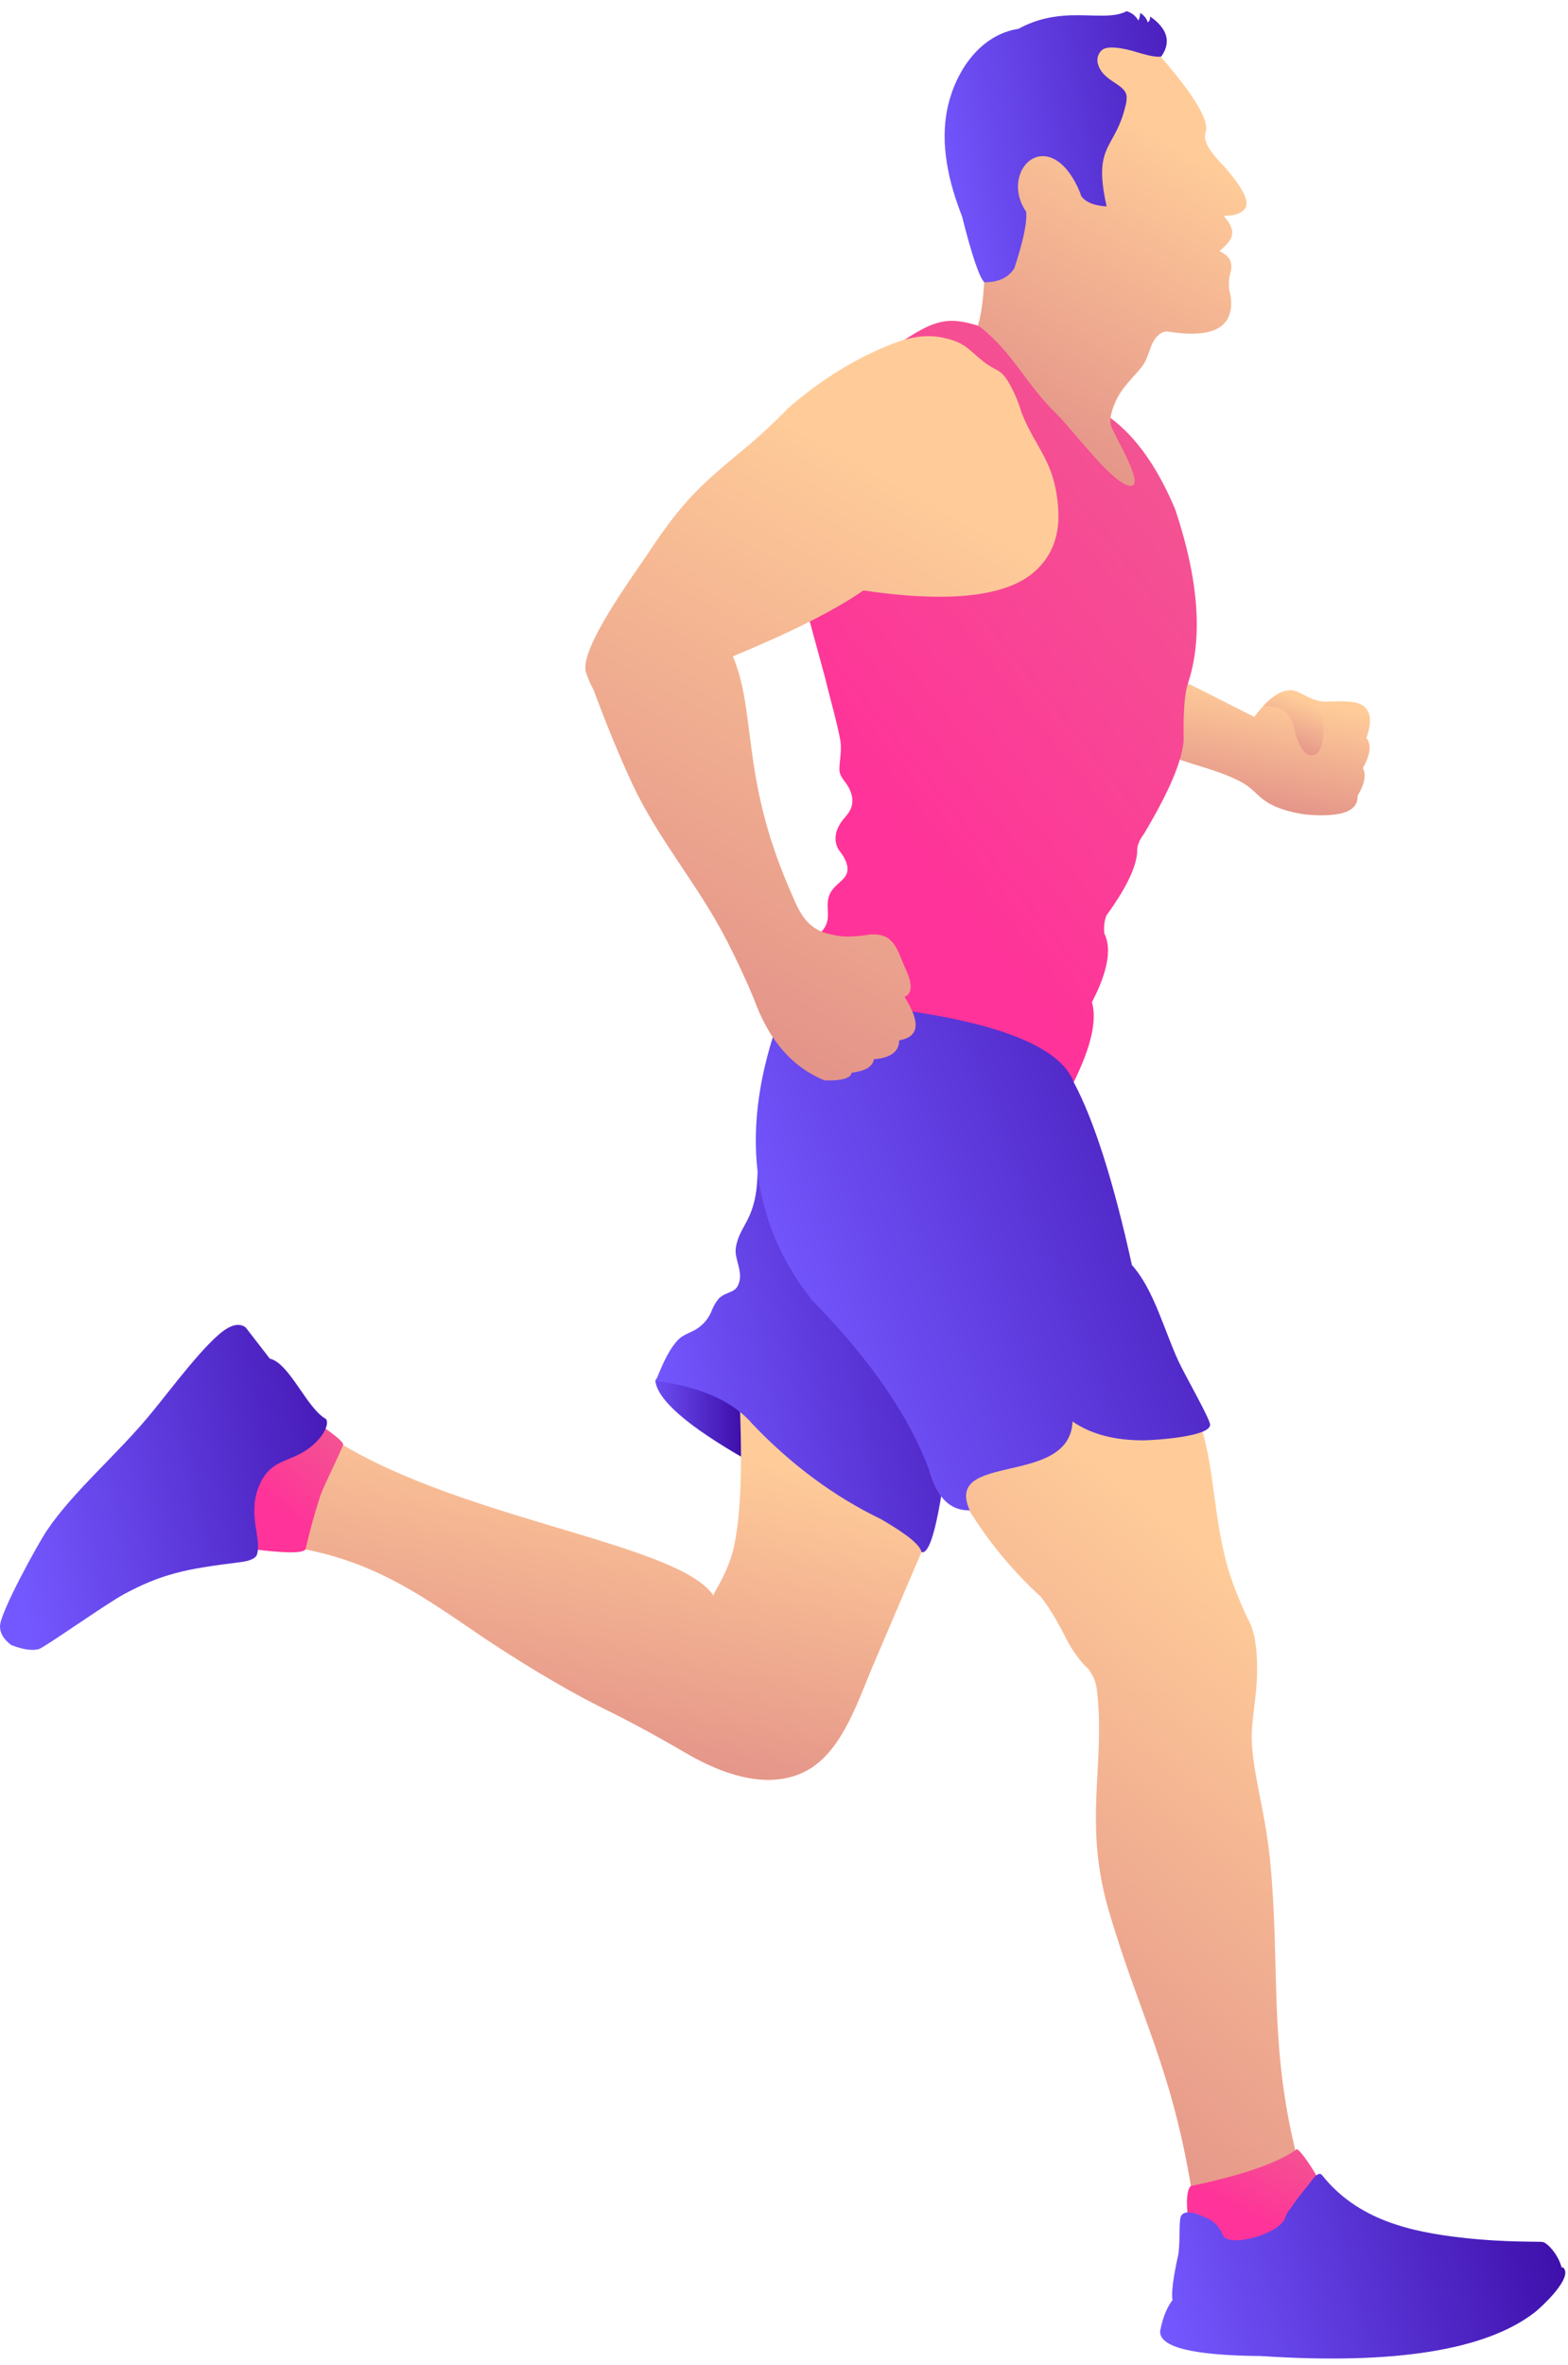
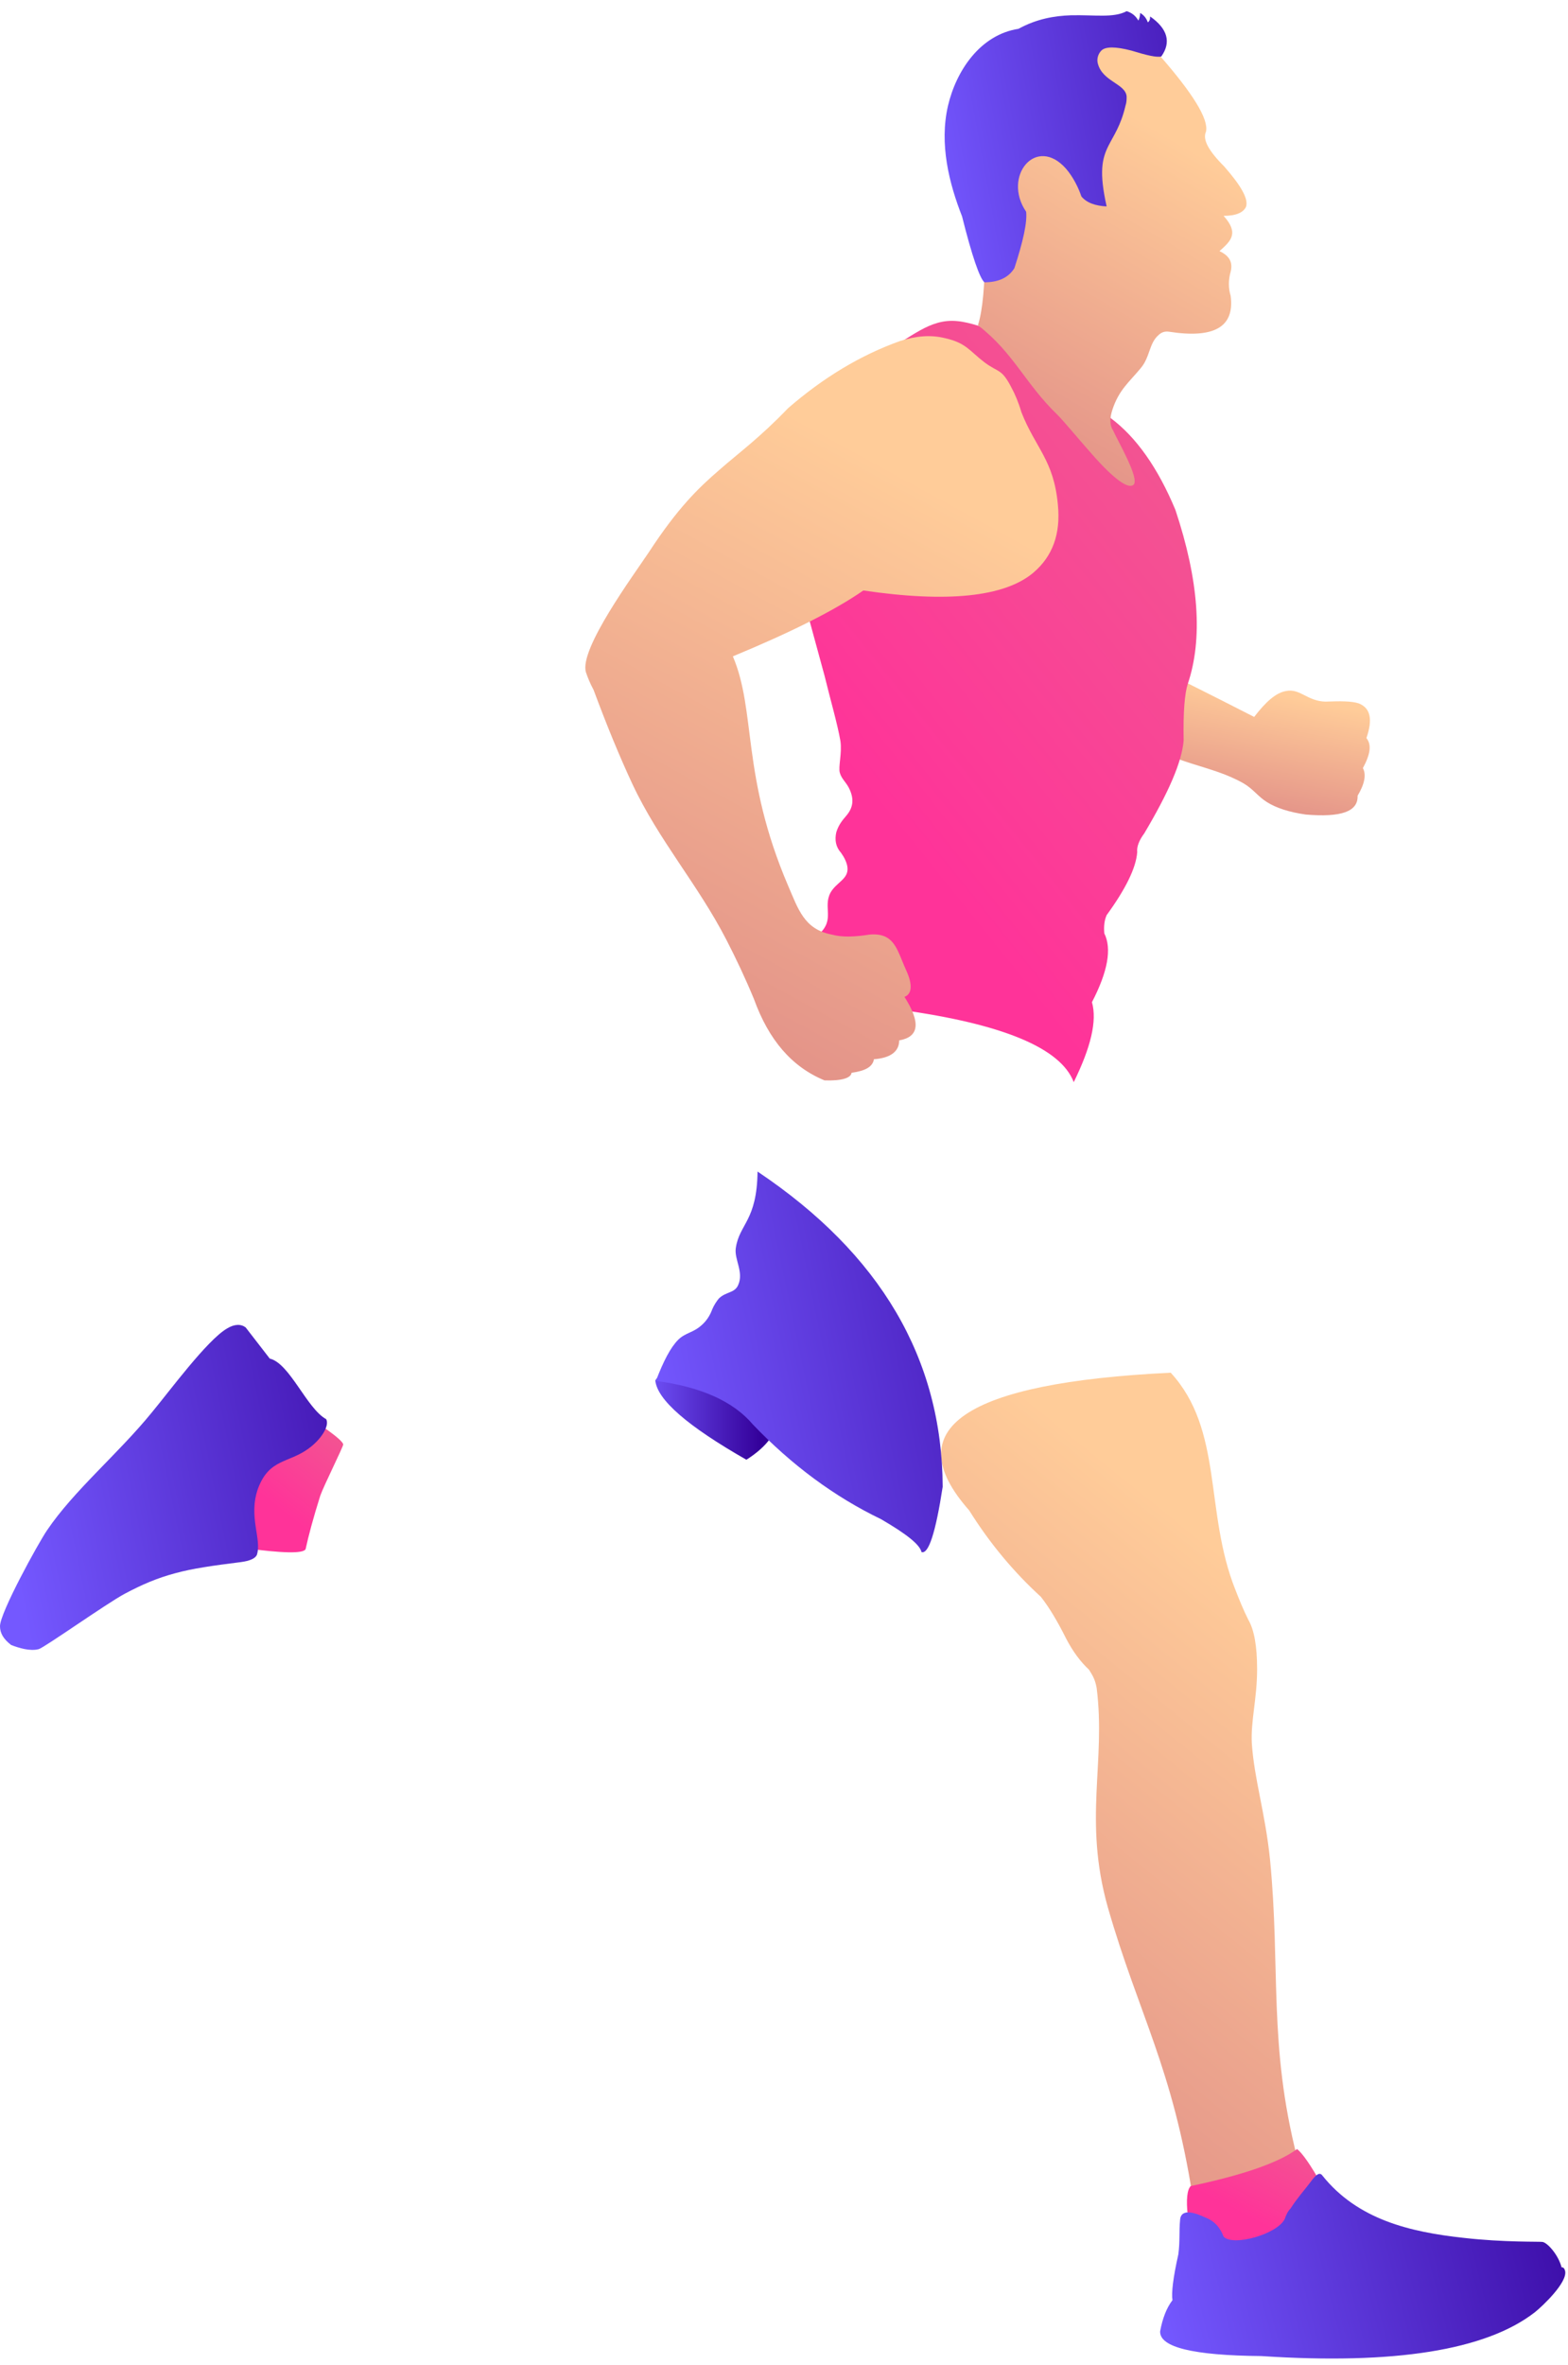
<svg xmlns="http://www.w3.org/2000/svg" xmlns:xlink="http://www.w3.org/1999/xlink" fill="#000000" height="402.1" preserveAspectRatio="xMidYMid meet" version="1" viewBox="-0.1 -1.9 266.8 402.1" width="266.8" zoomAndPan="magnify">
  <g>
    <linearGradient gradientTransform="matrix(.028 0 0 -.028 -111.804 -36.216)" gradientUnits="userSpaceOnUse" id="a" x1="11614.141" x2="9100.128" xlink:actuate="onLoad" xlink:show="other" xlink:type="simple" y1="-10812.188" y2="-13928.519">
      <stop offset="0" stop-color="#ffcc99" />
      <stop offset="1" stop-color="#df8a86" />
    </linearGradient>
    <path clip-rule="evenodd" d="M199.1,231.5c-35.1,1.7-46.6,9.5-34.3,23.4 c3.5,5.6,7.6,10.5,12.2,14.7c1.5,1.9,2.9,4.3,4.3,7.1c1.2,2.3,2.5,4,3.9,5.3c0.4,0.7,1,1.4,1.3,3.1c1.6,12.7-2.3,22.4,1.9,37.3 c5.3,18.4,11,27.1,14.5,49.6c7.4-0.1,13.3-2.5,17.7-7.1c-4.9-19.2-2.8-32.2-4.6-50.6c-0.8-7.9-2.7-13.7-3.1-19.8 c-0.2-3.8,0.9-7.6,0.9-12.6c0-3.9-0.5-6.7-1.5-8.4c-0.8-1.6-1.5-3.3-2.2-5.1C204.8,255.1,208.1,241.3,199.1,231.5z" fill="url(#a)" fill-rule="evenodd" />
    <linearGradient gradientTransform="matrix(.028 0 0 -.028 -111.804 -36.216)" gradientUnits="userSpaceOnUse" id="b" x1="7879.163" x2="8616.21" xlink:actuate="onLoad" xlink:show="other" xlink:type="simple" y1="-9654.506" y2="-9654.506">
      <stop offset="0" stop-color="#7458ff" />
      <stop offset="1" stop-color="#330099" />
    </linearGradient>
    <path clip-rule="evenodd" d="M126.9,246.3c-10-5.7-15.2-10.2-15.5-13.5 c2.2-3.1,7.4-4.5,15.5-4.2C134.5,236,134,241.8,126.9,246.3z" fill="url(#b)" fill-rule="evenodd" />
    <linearGradient gradientTransform="matrix(.028 0 0 -.028 -111.804 -36.216)" gradientUnits="userSpaceOnUse" id="c" x1="7714.931" x2="7228.151" xlink:actuate="onLoad" xlink:show="other" xlink:type="simple" y1="-9885.096" y2="-12175.23">
      <stop offset="0" stop-color="#ffcc99" />
      <stop offset="1" stop-color="#df8a86" />
    </linearGradient>
-     <path clip-rule="evenodd" d="M156.7,262c-4.7-14.7-15-23.6-31-26.6 c0.2,3.9,0.4,9.9,0.2,15.6c-0.2,4.3-0.6,8.4-1.4,11.2c-1.2,4.1-3.2,6.7-3.2,7.2c-6-8.9-41.9-12.7-63.7-26 c-4.2,3.6-6.8,9.5-7.7,17.8c14.3,2.3,22.8,9,33.1,15.9c8.2,5.4,15.2,9.4,21,12.2c4.2,2.1,8.2,4.3,12.3,6.7c8.5,5,15.5,6,20.8,3.2 c6.4-3.4,9-12.7,11.9-19.2C154.1,268,156.7,262,156.7,262L156.7,262z" fill="url(#c)" fill-rule="evenodd" />
    <linearGradient gradientTransform="matrix(.028 0 0 -.028 -111.804 -36.216)" gradientUnits="userSpaceOnUse" id="d" x1="7929.277" x2="10971.368" xlink:actuate="onLoad" xlink:show="other" xlink:type="simple" y1="-9597.449" y2="-8964.8">
      <stop offset="0" stop-color="#7458ff" />
      <stop offset="1" stop-color="#330099" />
    </linearGradient>
    <path clip-rule="evenodd" d="M128.8,197.3c20.9,14,31.4,31.8,31.5,53.6 c-1.2,7.8-2.4,11.5-3.6,11.1c-0.3-1.3-2.6-3.1-6.9-5.6c-7.9-3.8-15.2-9.2-21.8-16.1c-3.3-3.9-8.8-6.4-16.5-7.4 c1.3-3.4,2.5-5.7,3.8-7c1.2-1.2,2.6-1.2,4-2.5c0.8-0.7,1.4-1.6,1.8-2.7c0.3-0.7,0.7-1.3,1.1-1.8c1.2-1.2,2.7-0.9,3.3-2.3 c1-2.2-0.7-4.4-0.4-6.3C125.7,206.2,128.7,205.7,128.8,197.3z" fill="url(#d)" fill-rule="evenodd" />
    <linearGradient gradientTransform="matrix(.028 0 0 -.028 -111.804 -36.216)" gradientUnits="userSpaceOnUse" id="e" x1="8632.071" x2="12599.249" xlink:actuate="onLoad" xlink:show="other" xlink:type="simple" y1="-9037.303" y2="-7495.898">
      <stop offset="0" stop-color="#7458ff" />
      <stop offset="1" stop-color="#330099" />
    </linearGradient>
-     <path clip-rule="evenodd" d="M149.1,164.4c-11,4.4-16.5,6.5-16.5,6.5 c-6.9,18.9-5.1,35,5.5,48.3c9.9,10.1,16.4,19.6,19.8,28.6c1.3,4.8,3.6,7.2,7,7.1c-4.5-10,17-3.9,17.5-15.1c3.2,2.2,7.2,3.2,12,3.2 c1.7,0,11.6-0.6,11.4-2.7c-0.1-1.1-4.5-8.8-5.4-10.8c-2.4-5.2-4.2-12.2-7.9-16.3c-3.1-14.1-6.4-24.5-9.9-31.1 C182,169.3,170.8,163.5,149.1,164.4L149.1,164.4z" fill="url(#e)" fill-rule="evenodd" />
    <linearGradient gradientTransform="matrix(.028 0 0 -.028 -111.804 -36.216)" gradientUnits="userSpaceOnUse" id="f" x1="11504.796" x2="11342.996" xlink:actuate="onLoad" xlink:show="other" xlink:type="simple" y1="-5392.974" y2="-6207.648">
      <stop offset="0" stop-color="#ffcc99" />
      <stop offset="1" stop-color="#df8a86" />
    </linearGradient>
    <path clip-rule="evenodd" d="M200.6,113.6c-4,3.7-6.7,7-8,9.7c7.6,5,13.3,4.8,18.9,8 c1.7,1,2.4,2.2,4,3.2c1.6,1,3.8,1.7,6.6,2.1c6,0.5,8.9-0.5,8.8-3.2c1.2-2,1.5-3.6,0.9-4.7c1.3-2.4,1.5-4,0.6-5.1 c1.1-3.2,0.7-5.1-1.3-5.9c-1.2-0.4-3.1-0.4-5.7-0.3c-3.1-0.1-4.3-2.3-6.7-1.8c-1.7,0.3-3.4,1.8-5.4,4.4 C204.9,115.7,200.6,113.6,200.6,113.6L200.6,113.6z" fill="url(#f)" fill-rule="evenodd" />
    <linearGradient gradientTransform="matrix(.028 0 0 -.028 -111.804 -36.216)" gradientUnits="userSpaceOnUse" id="g" x1="11754.446" x2="11621.3" xlink:actuate="onLoad" xlink:show="other" xlink:type="simple" y1="-5414.88" y2="-5767.265">
      <stop offset="0" stop-color="#ffcc99" />
      <stop offset="1" stop-color="#df8a86" />
    </linearGradient>
-     <path clip-rule="evenodd" d="M220.6,115.7c-1.6-0.7-3.5,0.1-5.7,2.4 c2.4,0.2,4.3,0.4,5.1,3.4c0.6,2.8,1.6,5.2,3.3,5c1.7-0.2,1.8-3.5,1.8-5C225.1,120.4,224.2,117.6,220.6,115.7L220.6,115.7z" fill="url(#g)" fill-rule="evenodd" />
    <linearGradient gradientTransform="matrix(.028 0 0 -.028 -111.804 -36.216)" gradientUnits="userSpaceOnUse" id="h" x1="9210.174" x2="14696.795" xlink:actuate="onLoad" xlink:show="other" xlink:type="simple" y1="-5991.673" y2="-1584.835">
      <stop offset="0" stop-color="#ff3399" />
      <stop offset="1" stop-color="#df8a86" />
    </linearGradient>
    <path clip-rule="evenodd" d="M140.2,113c-2.9-10.6-4.3-15.8-4.3-15.8 c5.5-16.2,10.3-29.3,14.5-39.4c4.4-2.1,7.6-5.6,12.4-5.1c1.1,0.1,2.3,0.4,3.6,0.8c7.8,3.5,15.3,8.7,22.5,15.7 c4.3,3.2,8,8.4,11,15.6c4,12,4.7,21.9,2.1,29.6c-0.5,1.5-0.8,4.7-0.7,9.6c-0.3,3.7-2.6,8.9-6.7,15.8c-0.9,1.2-1.3,2.3-1.2,3.2 c-0.2,2.7-2,6.3-5.2,10.7c-0.4,0.9-0.5,1.9-0.4,3.1c1.3,2.6,0.6,6.5-2.1,11.7c0.9,3.2-0.2,7.7-3.1,13.6 c-2.2-5.8-12.1-9.9-29.5-12.3c-9.2-8.6-13.8-12.9-13.8-12.9c2.7-2.5,0.6-4.5,1.9-7c1-1.8,3.1-2.3,2.9-4.3c-0.1-0.9-0.6-1.8-1.1-2.5 c-0.9-1-1.1-2.2-0.8-3.5c0.4-1.3,1.1-2.1,1.7-2.8c1.2-1.4,1.3-2.8,0.6-4.4c-0.5-1.2-1.4-1.8-1.7-2.9c-0.3-1,0.4-3.3,0.1-5.4 C142.4,121.2,141.2,117.1,140.2,113L140.2,113z" fill="url(#h)" fill-rule="evenodd" />
    <linearGradient gradientTransform="matrix(.028 0 0 -.028 -111.804 -36.216)" gradientUnits="userSpaceOnUse" id="i" x1="10924.134" x2="9723.502" xlink:actuate="onLoad" xlink:show="other" xlink:type="simple" y1="-1952.702" y2="-4032.769">
      <stop offset="0" stop-color="#ffcc99" />
      <stop offset="1" stop-color="#df8a86" />
    </linearGradient>
    <path clip-rule="evenodd" d="M167.5,40.4c0,6.2-0.4,10.5-1.2,13 c6.1,4.7,8,9.9,13.5,15.2c1.2,1.2,3.9,4.5,6.5,7.4c3.9,4.3,5.8,5.2,6.5,4.5c1-1.1-2.7-7.4-3.5-9.2c-0.6-0.9-0.6-2.1-0.1-3.6 c1.1-3.3,2.8-4.6,4.8-7c1.6-1.9,1.4-4.2,3-5.6c0.5-0.5,1.1-0.7,1.8-0.6c7.7,1.2,11.2-0.8,10.5-6.1c-0.4-1.3-0.4-2.7,0-4.1 c0.4-1.6-0.2-2.7-1.9-3.5c1.9-1.7,3.4-3,0.7-6c2,0,3.3-0.5,3.8-1.5c0.5-1.3-0.8-3.6-3.7-6.9c-2.7-2.7-3.7-4.6-3.1-5.9 c0.5-2.1-2.2-6.5-8-13.1C173.6-1.9,163.5,17.2,167.5,40.4L167.5,40.4z" fill="url(#i)" fill-rule="evenodd" />
    <linearGradient gradientTransform="matrix(.028 0 0 -.028 -111.804 -36.216)" gradientUnits="userSpaceOnUse" id="j" x1="9632.67" x2="12045.294" xlink:actuate="onLoad" xlink:show="other" xlink:type="simple" y1="-2189.277" y2="-1746.426">
      <stop offset="0" stop-color="#7458ff" />
      <stop offset="1" stop-color="#330099" />
    </linearGradient>
    <path clip-rule="evenodd" d="M192.4,6.7c-2.7-0.7-4.4-0.7-5.1,0 c-0.6,0.6-0.8,1.5-0.6,2.2c0.8,3.1,4.7,3.4,4.9,5.6c0,0.5,0,1-0.2,1.6c-0.8,3.4-2,5-2.9,6.8c-1.1,2.2-1.6,4.5-0.3,10.3 c-1.9-0.1-3.4-0.6-4.3-1.7c-0.5-1.5-1.4-3.3-2.6-4.7c-5.1-5.8-10.9,1.3-6.8,7.3c0.2,1.8-0.5,5-2,9.6c-1,1.6-2.7,2.4-5.1,2.4 c-0.8-0.7-2.1-4.4-3.8-11.2c-2.2-5.6-3.9-12.3-2.4-18.8c1.4-6,5.5-12.1,12-13.1c3.1-1.7,6.1-2.2,8.9-2.3c4-0.1,7.3,0.5,9.5-0.7 c1,0.3,1.6,0.9,2,1.6c0.2-0.4,0.3-0.9,0.3-1.3c0.7,0.4,1.1,1,1.3,1.6c0.3-0.2,0.4-0.5,0.4-1c3,2.1,3.6,4.4,1.9,6.8 C196.7,7.9,195,7.5,192.4,6.7L192.4,6.7z" fill="url(#j)" fill-rule="evenodd" />
    <linearGradient gradientTransform="matrix(.028 0 0 -.028 -111.804 -36.216)" gradientUnits="userSpaceOnUse" id="k" x1="9591.796" x2="7642.722" xlink:actuate="onLoad" xlink:show="other" xlink:type="simple" y1="-4163.157" y2="-7731.676">
      <stop offset="0" stop-color="#ffcc99" />
      <stop offset="1" stop-color="#df8a86" />
    </linearGradient>
    <path clip-rule="evenodd" d="M134,148.7c-8-18.7-5.4-29.6-9.4-39 c9.9-4.1,17.3-7.8,22.2-11.2c14.3,2.1,24,1.1,28.9-3c3.3-2.8,4.7-6.6,4.2-11.6c-0.7-7.6-3.8-9.6-6.2-15.7c-0.5-1.7-1.1-3.1-1.7-4.2 c-1.7-3.3-2.2-2.5-4.6-4.3c-2.5-1.9-3.1-3.3-6.7-4.1c-2.4-0.6-4.9-0.4-7.7,0.5c-6.7,2.4-13,6.2-19,11.4c-4.9,5.1-8.4,7.6-11.7,10.5 c-3.6,3.1-7.1,6.5-12,14c-2.6,3.9-11.9,16.5-10.7,20.4c0.3,0.9,0.7,1.9,1.3,3c2.3,6.2,4.5,11.5,6.6,16c4.5,9.6,11.1,17,16,26.5 c1.7,3.3,3.3,6.7,4.7,10.1c2.5,6.9,6.4,11.5,12,13.8c2.9,0.1,4.5-0.4,4.6-1.3c2.3-0.3,3.6-1,3.8-2.3c2.8-0.2,4.3-1.3,4.3-3.2 c3.4-0.6,3.7-3,0.9-7.4c1.3-0.5,1.4-2.1,0.3-4.5c-1.1-2.4-1.6-4.6-3.3-5.6c-0.7-0.4-1.6-0.6-2.9-0.5c-2.5,0.4-4.7,0.5-6.5,0 C136.7,156.1,135.7,152.6,134,148.7z" fill="url(#k)" fill-rule="evenodd" />
    <linearGradient gradientTransform="matrix(.028 0 0 -.028 -111.804 -36.216)" gradientUnits="userSpaceOnUse" id="l" x1="11386.521" x2="12043.525" xlink:actuate="onLoad" xlink:show="other" xlink:type="simple" y1="-14589.558" y2="-13332.067">
      <stop offset="0" stop-color="#ff3399" />
      <stop offset="1" stop-color="#df8a86" />
    </linearGradient>
    <path clip-rule="evenodd" d="M222.1,380c2.2-4.4,3.1-7.9,2.6-10.6 c-1.8-3.2-3.2-5.2-4.1-5.9c-3.1,2.3-9.1,4.4-18.1,6.3c-0.6,0.6-0.8,2.3-0.5,5C202,382,208.7,383.7,222.1,380L222.1,380z" fill="url(#l)" fill-rule="evenodd" />
    <linearGradient gradientTransform="matrix(.028 0 0 -.028 -111.804 -36.216)" gradientUnits="userSpaceOnUse" id="m" x1="10988.782" x2="13860.987" xlink:actuate="onLoad" xlink:show="other" xlink:type="simple" y1="-15088.297" y2="-14357.854">
      <stop offset="0" stop-color="#7458ff" />
      <stop offset="1" stop-color="#330099" />
    </linearGradient>
    <path clip-rule="evenodd" d="M218.5,375.4c-1.3,2.6-8.8,4.7-10.4,3 c-0.6-1.6-1.6-2.7-3.2-3.3c-1.3-0.6-4-1.7-4.2,0.4c-0.2,2.1,0,3.6-0.3,5.9c-0.9,4-1.2,6.6-1,7.8c-1,1.3-1.7,3.1-2.1,5.3 c-0.1,2.7,5.6,4.1,17.2,4.2c22.7,1.5,38.2-1,46.5-7.4c1.4-1.1,5.7-5.2,5.2-7.1c-0.1-0.4-0.3-0.6-0.6-0.6c-0.5-2-2.3-4.1-3.2-4.3 c-0.4-0.1-6.5,0.1-13.5-0.7c-9.1-1-18-3.1-24-10.6c-0.5-0.7-1.2,0-2,1.1c-0.9,1.2-2.4,2.9-3.4,4.5 C219,374.1,218.7,374.8,218.5,375.4L218.5,375.4z" fill="url(#m)" fill-rule="evenodd" />
    <linearGradient gradientTransform="matrix(.028 0 0 -.028 -111.804 -36.216)" gradientUnits="userSpaceOnUse" id="n" x1="5579.458" x2="6526.502" xlink:actuate="onLoad" xlink:show="other" xlink:type="simple" y1="-10303.931" y2="-9105.315">
      <stop offset="0" stop-color="#ff3399" />
      <stop offset="1" stop-color="#df8a86" />
    </linearGradient>
    <path clip-rule="evenodd" d="M53.2,239.6c-11.7,6.3-15.7,13.6-11.9,21.7 c6.6,0.9,10.2,1,10.6,0.2c0.5-2.3,1.3-5.3,2.5-9.1c0.6-1.7,3.9-8.3,3.9-8.7C58.2,242.8,53.2,239.6,53.2,239.6L53.2,239.6z" fill="url(#n)" fill-rule="evenodd" />
    <linearGradient gradientTransform="matrix(.028 0 0 -.028 -111.804 -36.216)" gradientUnits="userSpaceOnUse" id="o" x1="3985.878" x2="6866.644" xlink:actuate="onLoad" xlink:show="other" xlink:type="simple" y1="-10297.791" y2="-9705.596">
      <stop offset="0" stop-color="#7458ff" />
      <stop offset="1" stop-color="#330099" />
    </linearGradient>
    <path clip-rule="evenodd" d="M55.4,239.4c0.6,1.1-0.8,3.4-3,5 c-3.4,2.5-6.7,1.7-8.6,6.8c-1.7,4.8,0.7,8.6-0.2,11.3c-0.3,0.6-1.2,1-2.7,1.2c-4.8,0.6-8.3,1.1-11.2,1.9c-3,0.8-5.6,1.9-8.6,3.5 c-3,1.6-13.6,9.1-14.6,9.4c-1.5,0.4-3.4-0.2-4.7-0.7c-1.3-1-1.9-2-1.9-3.2c0-2.3,6.5-14.1,8-16.3c4.6-6.8,12.1-13,17.8-20 c3-3.6,9.4-12.3,12.8-14.3c1.3-0.8,2.4-0.8,3.2-0.2c2.7,3.5,4.1,5.3,4.1,5.3C49.2,229.9,52.1,237.6,55.4,239.4L55.4,239.4z" fill="url(#o)" fill-rule="evenodd" />
  </g>
</svg>